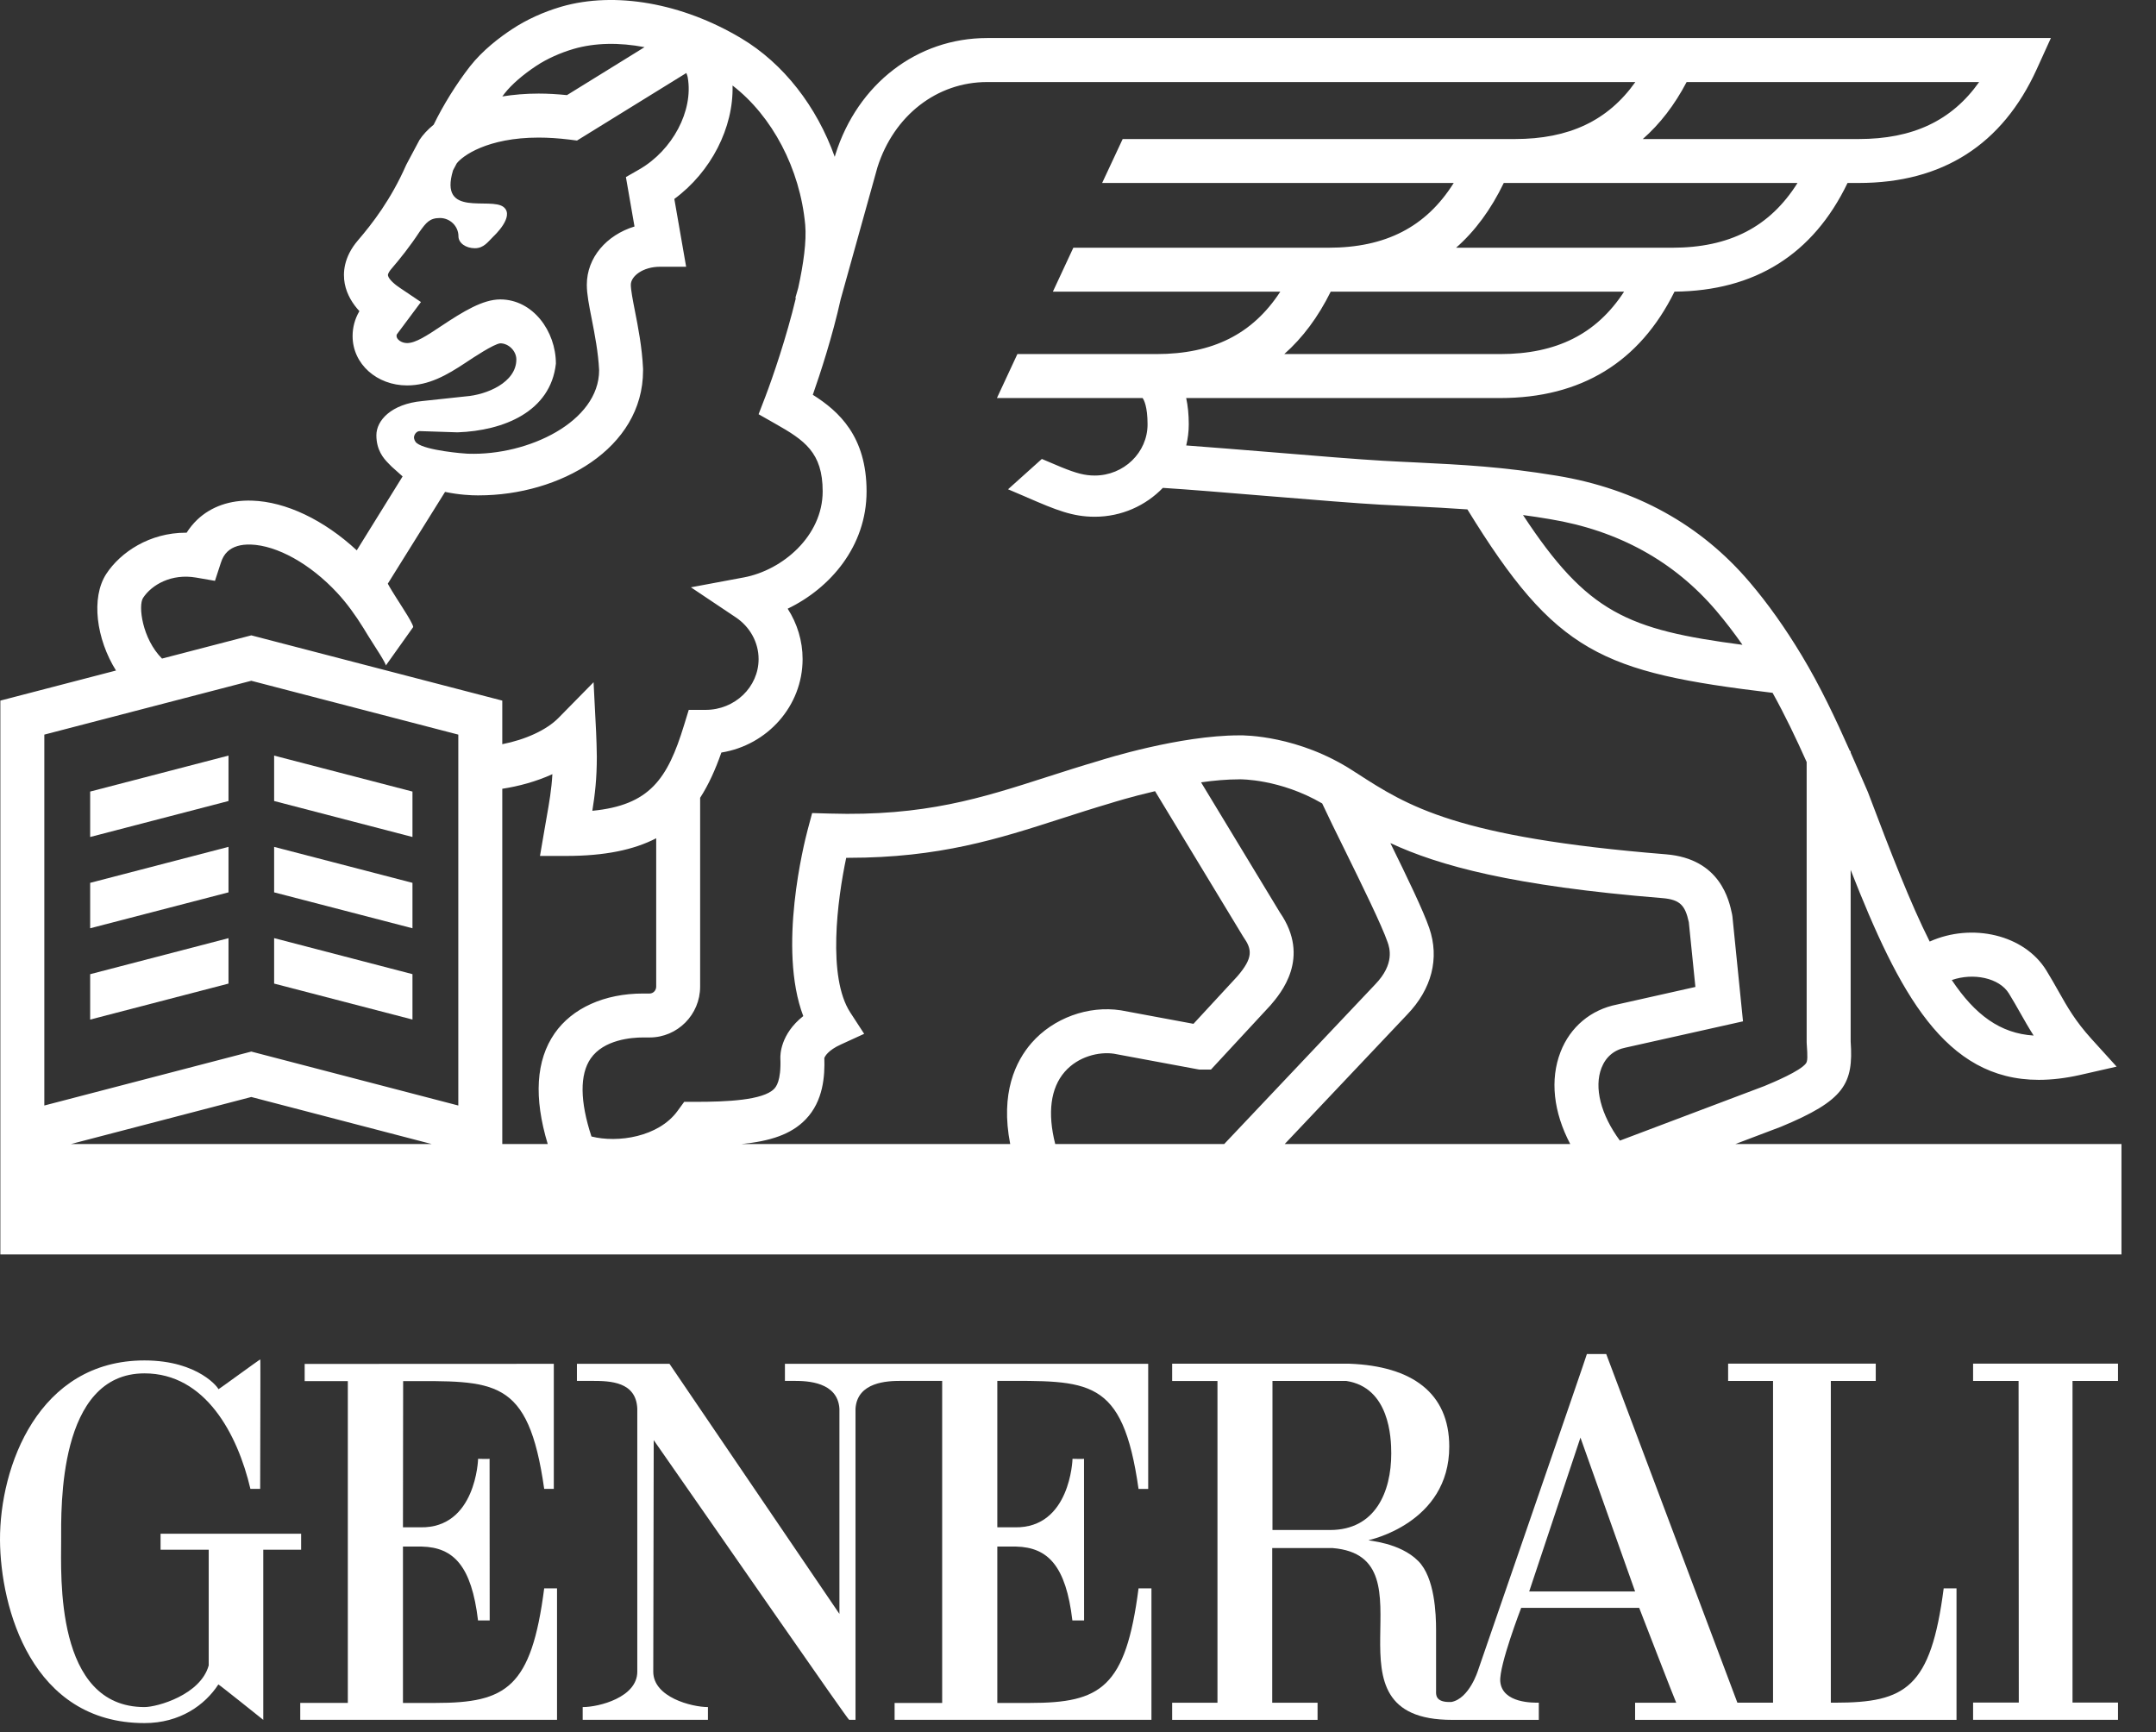
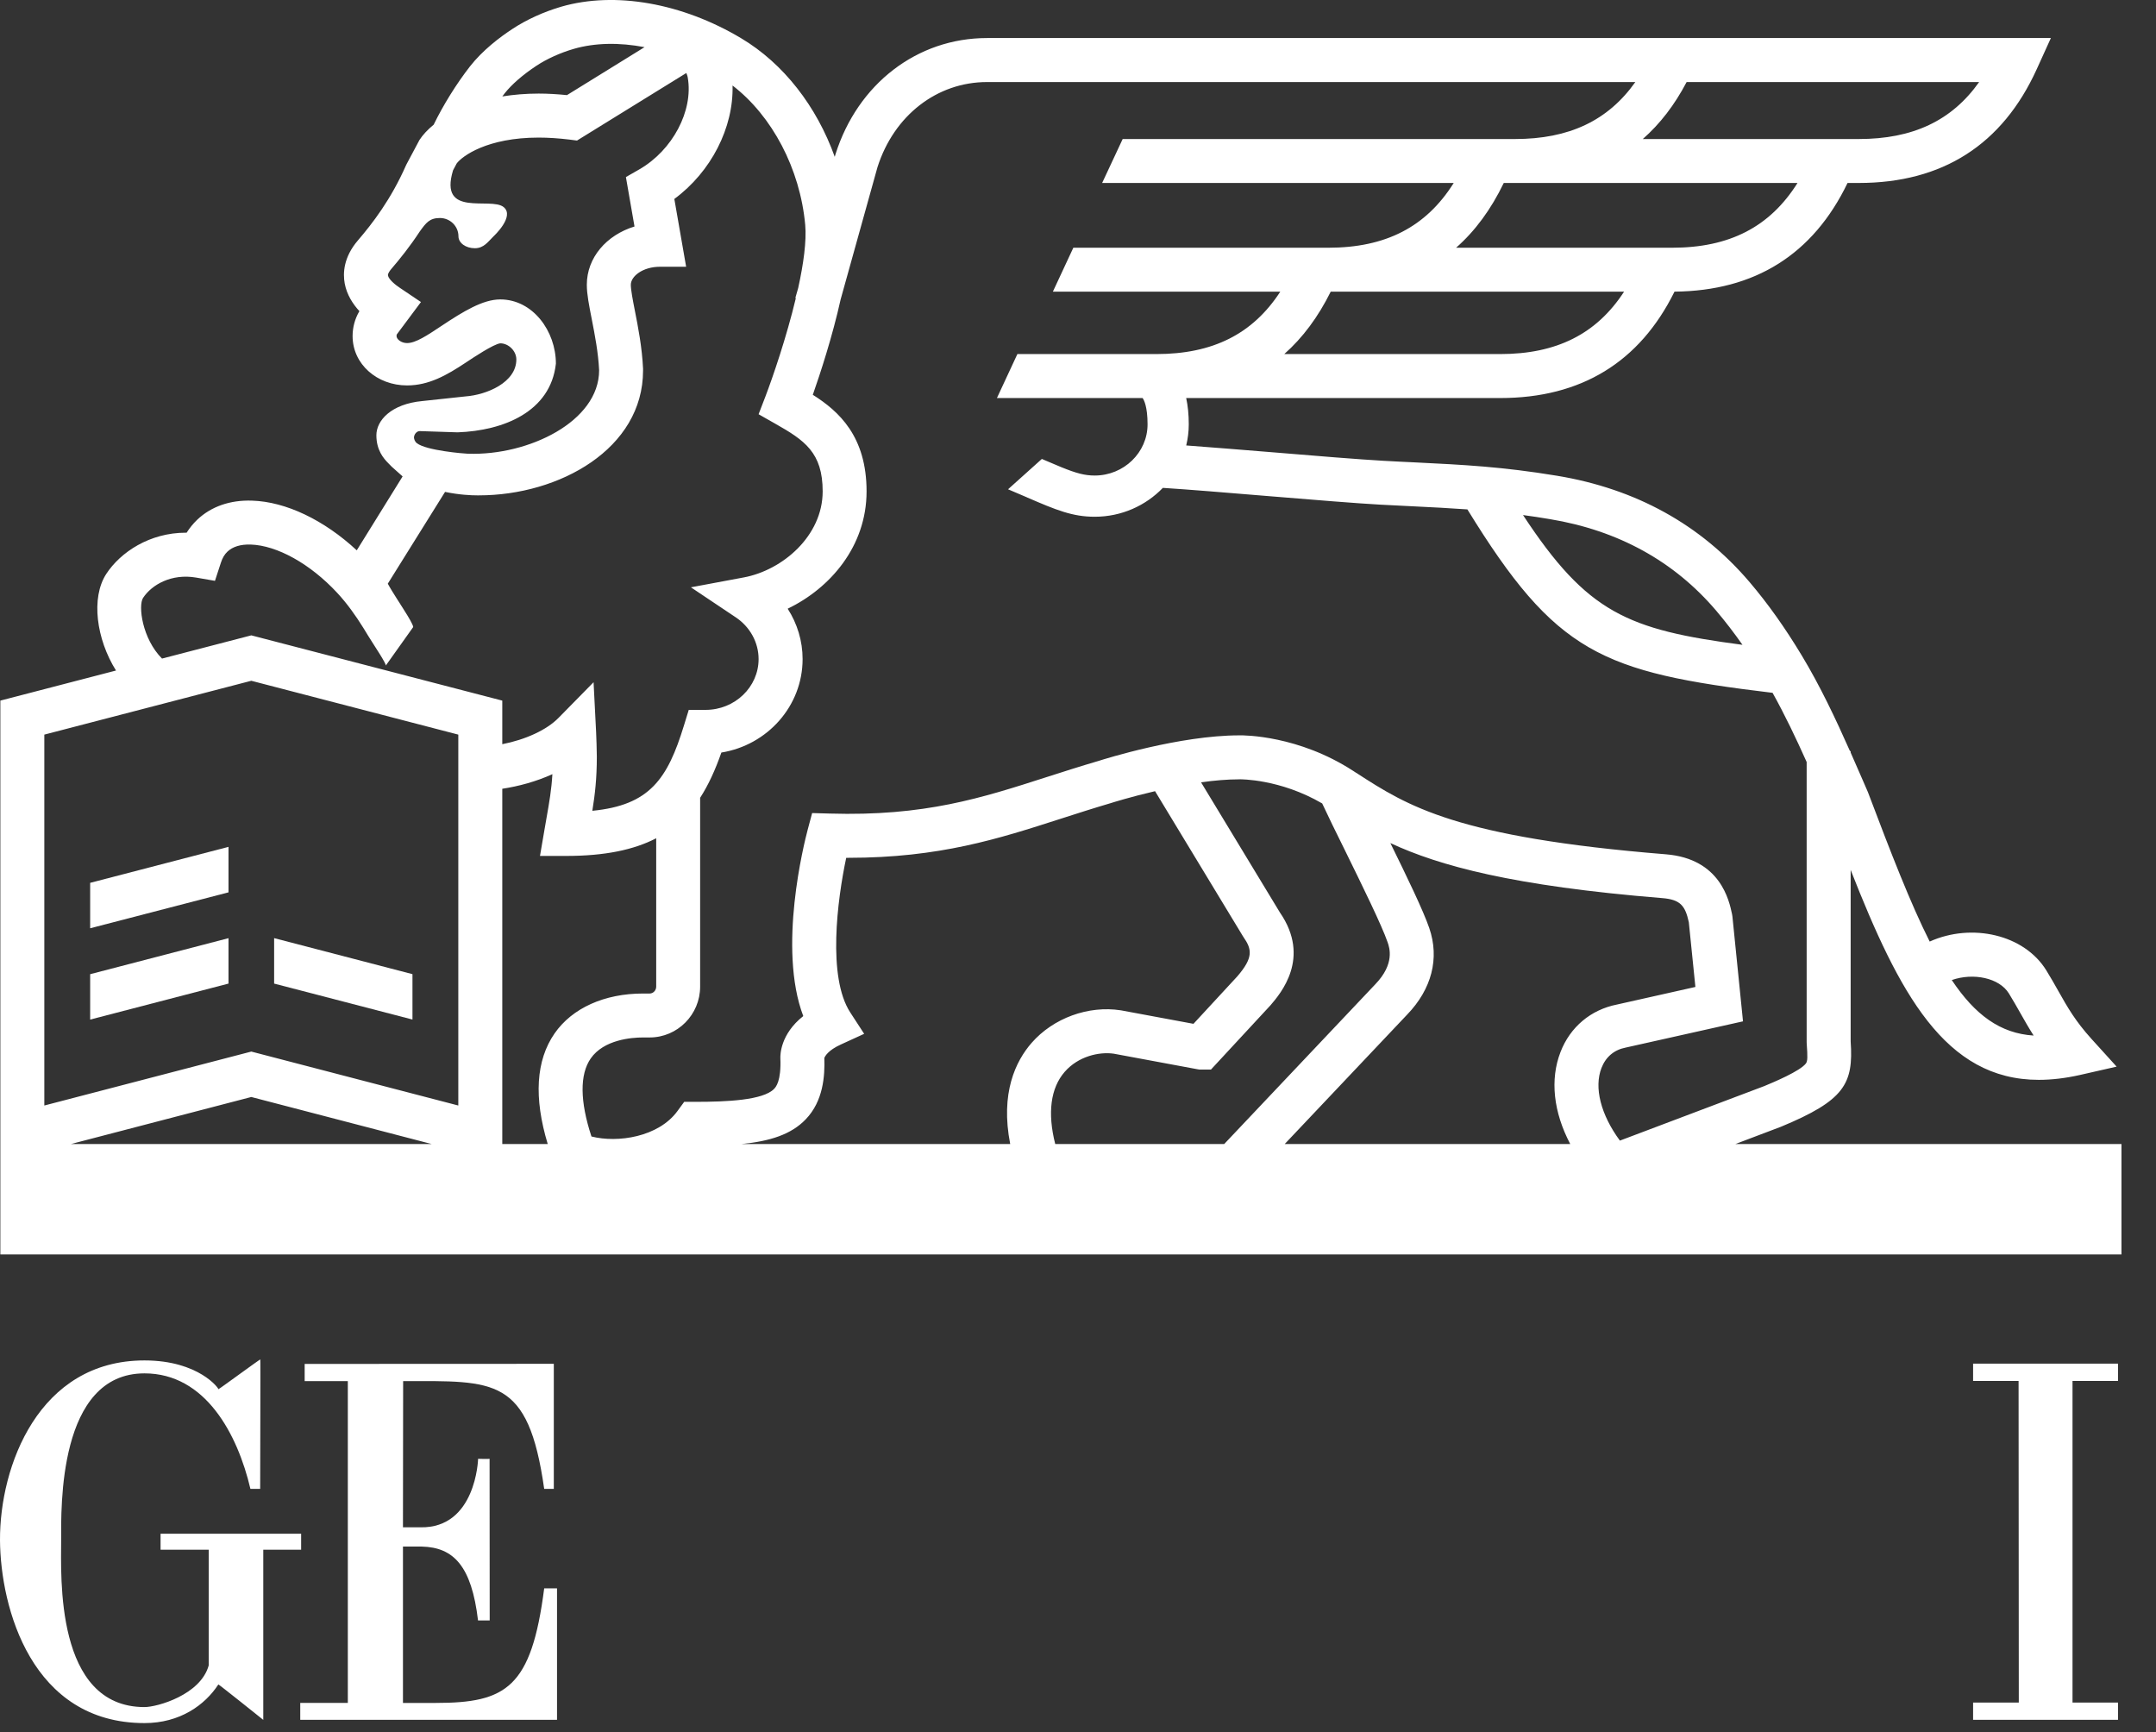
<svg xmlns="http://www.w3.org/2000/svg" width="61" height="49" viewBox="0 0 61 49" fill="none">
  <rect x="0" y="0" width="61" height="49" fill="#333333" stroke="none" />
  <g clip-path="url(#clip0)">
    <path d="M11.401 43.205L11.406 39.069C13.995 39.069 14.946 38.939 15.397 42.118H15.669V38.58L8.62 38.583V39.069H9.841V48.172H8.495V48.651H15.76V44.932H15.397C15.035 47.744 14.322 48.173 12.326 48.173H11.401V43.75H11.937C12.833 43.772 13.342 44.297 13.525 45.84H13.855L13.852 41.267C13.846 41.276 13.527 41.267 13.527 41.267C13.527 41.29 13.463 43.233 11.898 43.205H11.401Z" fill="white" />
    <path d="M8.52 43.387H4.543V43.839H5.905V47.112C5.676 47.943 4.452 48.29 4.088 48.29C1.548 48.29 1.73 44.568 1.73 43.571C1.73 42.66 1.638 38.85 4.088 38.85C5.813 38.85 6.722 40.571 7.085 42.117H7.361C7.361 41.48 7.372 38.45 7.365 38.457C7.372 38.433 6.182 39.312 6.178 39.299C6.205 39.293 5.634 38.484 4.088 38.484C1.09 38.484 -0.01 41.48 6.41078e-05 43.571C0.014 45.484 0.894 48.743 4.088 48.743C5.093 48.743 5.8 48.231 6.178 47.65C6.182 47.638 7.445 48.648 7.449 48.652V43.839H8.52V43.387Z" fill="white" />
-     <path d="M43.266 45.019L44.716 40.667L46.262 45.019H43.266ZM37.633 43.281H36.002V39.064H38.088C39.313 39.249 39.363 40.667 39.363 41.117C39.363 42.209 38.908 43.281 37.633 43.281ZM54.993 44.932C54.629 47.744 53.918 48.166 51.922 48.166H51.8V39.065H53.071V38.574H48.894V39.065H50.165V48.166H49.156L45.445 38.303H44.898C44.911 38.297 41.816 47.252 41.809 47.279C41.816 47.252 41.575 48.047 41.065 48.146C40.596 48.168 40.631 47.922 40.631 47.836V46.112C40.631 45.659 40.596 44.63 40.127 44.159C39.6 43.628 38.701 43.589 38.722 43.568C38.722 43.568 41.004 43.095 41.004 40.923C41.004 39.401 39.946 38.644 38.179 38.577H33.164V39.066H34.446V48.168H33.164V48.652H37.278V48.168H35.995V43.792H37.706C40.674 44.038 37.196 48.656 41.086 48.652H43.538V48.166C43.402 48.166 42.503 48.192 42.447 47.566C42.411 47.111 43.039 45.484 43.039 45.484H46.378C46.376 45.477 47.416 48.168 47.426 48.168H46.262V48.652H55.356V44.932H54.993Z" fill="white" />
-     <path d="M28.217 39.063C30.806 39.063 31.762 38.939 32.213 42.119H32.486V38.579H22.208V39.063H22.476C22.84 39.063 23.7 39.09 23.75 39.849V45.655L18.941 38.579H16.323V39.063H16.758C17.274 39.063 17.998 39.087 18.031 39.849V47.289C18.031 48.015 16.945 48.29 16.492 48.29H16.486V48.651H20.03V48.29C19.576 48.29 18.483 48.015 18.483 47.289L18.496 40.739C20.4 43.464 23.992 48.657 24.025 48.651H24.205V39.849C24.254 39.09 25.115 39.063 25.477 39.063H26.657V48.173H25.311V48.651H32.578V44.932H32.213C31.851 47.745 31.14 48.173 29.143 48.173H28.217V43.75H28.753C29.649 43.772 30.159 44.296 30.341 45.839H30.672L30.67 41.267C30.663 41.275 30.345 41.267 30.345 41.267C30.345 41.289 30.28 43.234 28.714 43.205H28.217V39.063Z" fill="white" />
    <path d="M59.925 39.064V38.574H55.825V39.064H57.112L57.118 48.162H55.825V48.651H59.925V48.162H58.638V39.064H59.925Z" fill="white" />
    <path d="M45.311 30.21C45.434 29.896 45.67 29.697 45.997 29.634L49.315 28.892L49.016 25.929L49.006 25.864C48.924 25.476 48.678 24.293 47.136 24.167C41.206 23.687 39.831 22.806 38.389 21.873C38.386 21.869 38.384 21.865 38.383 21.861L38.375 21.865L38.281 21.804C36.741 20.806 35.211 20.797 35.061 20.802C33.381 20.803 31.256 21.469 31.082 21.525C30.57 21.675 30.09 21.829 29.626 21.978C27.768 22.576 26.163 23.095 23.469 23.014L22.978 23L22.851 23.475C22.754 23.842 21.999 26.826 22.727 28.743C22.074 29.258 22.076 29.853 22.079 29.934C22.105 30.589 21.951 30.75 21.901 30.803C21.589 31.125 20.556 31.169 19.686 31.169H19.675H19.358L19.171 31.425C18.635 32.165 17.476 32.338 16.734 32.149C16.407 31.155 16.399 30.395 16.713 29.942C17.085 29.407 17.873 29.348 18.194 29.348H18.381C19.168 29.348 19.809 28.703 19.809 27.91V22.568C20.049 22.197 20.241 21.769 20.41 21.288C21.711 21.079 22.708 19.973 22.708 18.644C22.708 18.133 22.557 17.64 22.286 17.219C23.49 16.639 24.518 15.454 24.518 13.9C24.518 12.347 23.738 11.635 22.997 11.168C23.206 10.571 23.551 9.523 23.785 8.467L24.826 4.731C25.292 3.266 26.509 2.321 27.928 2.321H46.269C45.492 3.416 44.39 3.933 42.862 3.933H31.764L31.183 5.176H41.13C40.348 6.421 39.204 7.008 37.58 7.008H30.368L29.789 8.251H36.223C35.444 9.45 34.312 10.016 32.717 10.016H28.785L28.206 11.26H32.328C32.365 11.311 32.468 11.499 32.468 12.004C32.468 12.801 31.797 13.452 30.973 13.452C30.689 13.452 30.449 13.387 30.024 13.214C29.842 13.136 29.66 13.059 29.477 12.983L28.521 13.841C28.701 13.918 28.879 13.995 29.058 14.07V14.071C29.886 14.43 30.347 14.618 30.973 14.618C31.732 14.618 32.417 14.303 32.901 13.801C33.608 13.845 34.746 13.94 35.85 14.031C37.168 14.14 38.414 14.241 39.057 14.276C39.38 14.293 39.682 14.308 39.97 14.322C40.517 14.349 41.018 14.374 41.517 14.41C44.021 18.482 45.304 19.017 50.152 19.599C50.501 20.226 50.817 20.888 51.116 21.556V29.482L51.118 29.528C51.144 29.893 51.144 30.016 51.095 30.083C50.927 30.303 50.178 30.615 49.918 30.723L45.832 32.266C45.29 31.531 45.096 30.763 45.311 30.21ZM44.427 32.363H36.348L39.811 28.703C40.51 27.979 40.732 27.109 40.439 26.255C40.27 25.761 39.814 24.818 39.338 23.849C40.712 24.489 42.795 25.063 47.034 25.406C47.545 25.448 47.68 25.622 47.782 26.087L47.968 27.919L45.752 28.416C45.009 28.562 44.426 29.051 44.152 29.759C43.849 30.54 43.952 31.46 44.427 32.363ZM29.856 32.363C29.632 31.482 29.724 30.78 30.124 30.32C30.507 29.881 31.096 29.747 31.512 29.807L33.874 30.246L33.934 30.256H34.262L35.931 28.454L35.946 28.438C36.231 28.105 37.099 27.098 36.213 25.813L33.982 22.131C34.352 22.078 34.723 22.046 35.065 22.046L35.08 22.045C35.092 22.046 36.211 22.03 37.409 22.728C37.57 23.076 37.796 23.535 38.048 24.045C38.515 24.996 39.098 26.18 39.261 26.658C39.313 26.808 39.47 27.264 38.912 27.843L34.636 32.363H29.856ZM29.186 29.503C28.737 30.019 28.298 30.919 28.582 32.363H20.976C21.793 32.282 22.388 32.09 22.797 31.663C23.295 31.145 23.34 30.435 23.323 29.929C23.34 29.885 23.422 29.713 23.795 29.545L24.45 29.245L24.056 28.64C23.406 27.639 23.69 25.453 23.942 24.266H24.001C26.58 24.266 28.248 23.729 30.008 23.162C30.467 23.014 30.94 22.862 31.44 22.715L31.455 22.71C31.465 22.707 31.98 22.544 32.68 22.381L35.16 26.474L35.181 26.507C35.428 26.86 35.459 27.094 35.009 27.618L33.767 28.962L31.729 28.583L31.711 28.58C30.791 28.438 29.8 28.8 29.186 29.503ZM15.692 29.232C15.163 29.995 15.099 31.046 15.497 32.363H14.211V22.313C14.672 22.243 15.167 22.11 15.629 21.9C15.603 22.338 15.543 22.685 15.461 23.148C15.441 23.255 15.422 23.368 15.402 23.488L15.278 24.213H16.015C17.114 24.213 17.935 24.04 18.566 23.713V27.91C18.566 28.017 18.482 28.105 18.381 28.105H18.194C17.102 28.105 16.19 28.516 15.692 29.232ZM12.967 31.273L7.11 29.747L1.254 31.273V20.781L7.11 19.258L12.967 20.781V31.273ZM2.005 32.363L7.11 31.032L12.215 32.363H2.005ZM4.047 16.915C4.292 16.541 4.851 16.218 5.551 16.339L6.082 16.431L6.249 15.92C6.293 15.783 6.353 15.681 6.437 15.603C6.586 15.463 6.808 15.396 7.091 15.404C7.84 15.428 8.778 15.95 9.539 16.769C9.816 17.066 10.061 17.41 10.279 17.76C10.322 17.832 10.371 17.912 10.414 17.981C10.476 18.079 10.527 18.159 10.538 18.177C10.566 18.224 10.942 18.791 10.915 18.828C11.173 18.465 11.43 18.103 11.688 17.742C11.695 17.732 11.684 17.698 11.661 17.651C11.604 17.527 11.468 17.312 11.386 17.184C11.366 17.153 11.347 17.123 11.327 17.092C11.326 17.089 11.323 17.087 11.323 17.084C11.315 17.071 11.28 17.017 11.235 16.947C11.149 16.812 11.027 16.617 10.972 16.511L12.592 13.915C12.997 14 13.341 14.013 13.505 14.013H13.546C15.831 14.013 18.194 12.693 18.194 10.482V10.429C18.166 9.827 18.054 9.252 17.963 8.791C17.903 8.487 17.848 8.2 17.848 8.056C17.848 7.815 18.187 7.546 18.674 7.546H19.413L19.079 5.628C20.119 4.861 20.758 3.612 20.726 2.419C21.846 3.28 22.637 4.772 22.782 6.361C22.823 6.821 22.733 7.467 22.584 8.145L22.503 8.428L22.517 8.433C22.253 9.539 21.861 10.68 21.655 11.219L21.463 11.718L21.928 11.982C22.763 12.454 23.276 12.8 23.276 13.9C23.276 15.161 22.141 16.129 21.046 16.334L19.548 16.614L20.815 17.462C21.221 17.732 21.463 18.175 21.463 18.644C21.463 19.435 20.791 20.081 19.965 20.081H19.487L19.352 20.52C18.887 22.037 18.382 22.778 16.759 22.936C16.833 22.476 16.886 22.032 16.886 21.405C16.886 21.257 16.873 20.845 16.866 20.712L16.794 19.299L15.802 20.308C15.465 20.651 14.868 20.923 14.211 21.052V19.819L7.11 17.973L4.584 18.63C4.021 18.065 3.906 17.133 4.047 16.915ZM11.716 12.347C11.734 12.262 11.803 12.194 11.877 12.195L12.946 12.23C14.25 12.184 15.578 11.646 15.728 10.287C15.728 9.367 15.075 8.47 14.154 8.47C13.661 8.47 13.107 8.81 12.485 9.223C12.08 9.493 11.759 9.705 11.517 9.705C11.352 9.705 11.219 9.595 11.219 9.506C11.219 9.491 11.222 9.475 11.227 9.46L11.91 8.544L11.32 8.147C11.194 8.065 10.999 7.908 10.977 7.793C10.965 7.738 11.045 7.639 11.07 7.61C11.315 7.324 11.596 6.976 11.878 6.546C12.054 6.303 12.154 6.167 12.446 6.167C12.736 6.167 12.971 6.4 12.971 6.684C12.971 6.873 13.178 7.022 13.434 7.022C13.691 7.022 13.806 6.839 13.965 6.684C13.965 6.684 14.573 6.124 14.251 5.859C13.883 5.558 12.407 6.174 12.818 4.818L12.921 4.624C13.078 4.415 13.784 3.892 15.241 3.892C15.517 3.892 15.809 3.912 16.107 3.948L16.325 3.976L19.419 2.065C19.447 2.13 19.455 2.176 19.455 2.176L19.459 2.196C19.621 3.134 19.029 4.251 18.086 4.793L17.709 5.009L17.952 6.407C17.157 6.651 16.603 7.289 16.603 8.056C16.603 8.321 16.665 8.633 16.743 9.029C16.829 9.47 16.926 9.967 16.951 10.473C16.951 11.927 14.947 12.891 13.252 12.835L13.209 12.833C13.138 12.832 12.059 12.746 11.795 12.537C11.742 12.499 11.702 12.412 11.716 12.347ZM14.279 2.64C14.475 2.391 14.793 2.114 15.173 1.863C15.469 1.666 15.856 1.492 16.235 1.382C16.834 1.209 17.523 1.198 18.236 1.334L16.041 2.691C15.768 2.663 15.5 2.647 15.241 2.647C14.869 2.647 14.527 2.678 14.212 2.728C14.236 2.699 14.257 2.668 14.279 2.64ZM47.72 2.321H55.996C55.221 3.416 54.117 3.933 52.589 3.933H46.48C46.967 3.505 47.381 2.967 47.72 2.321ZM47.306 7.008H41.197C41.737 6.534 42.187 5.921 42.546 5.176H50.857C50.075 6.421 48.931 7.008 47.306 7.008ZM42.444 10.016H36.336C36.858 9.555 37.296 8.965 37.65 8.251H45.95C45.171 9.449 44.039 10.016 42.444 10.016ZM43.849 14.685C45.783 15.004 47.368 15.877 48.558 17.277C48.813 17.577 49.058 17.896 49.3 18.241C46.045 17.813 44.912 17.339 43.091 14.57C43.334 14.602 43.584 14.64 43.849 14.685ZM56.838 28.103C56.957 28.296 57.059 28.477 57.158 28.651C57.279 28.866 57.399 29.076 57.538 29.294C56.596 29.235 55.882 28.712 55.222 27.724C55.83 27.511 56.566 27.661 56.838 28.103ZM49.098 32.363L50.367 31.882L50.386 31.875C52.188 31.128 52.444 30.661 52.361 29.461V24.608C53.731 28.096 55.027 30.548 57.685 30.547C58.047 30.547 58.434 30.502 58.849 30.409L59.886 30.173L59.172 29.386C58.717 28.883 58.495 28.492 58.241 28.041C58.136 27.855 58.028 27.663 57.897 27.451C57.275 26.44 55.795 26.097 54.597 26.635C54.053 25.554 53.506 24.144 52.848 22.405L52.704 22.073C52.59 21.814 52.476 21.552 52.361 21.289V21.246H52.341C51.933 20.328 51.498 19.406 50.977 18.542C50.504 17.757 50.022 17.079 49.506 16.472C48.12 14.841 46.284 13.827 44.052 13.458C42.508 13.203 41.414 13.148 40.031 13.08C39.744 13.068 39.444 13.051 39.125 13.034C38.499 12.999 37.204 12.895 35.952 12.79C35.108 12.722 34.243 12.651 33.562 12.601C33.608 12.408 33.634 12.21 33.634 12.004C33.634 11.727 33.609 11.48 33.561 11.26H42.444C44.734 11.26 46.391 10.245 47.377 8.25C49.654 8.229 51.3 7.195 52.273 5.176H52.589C54.959 5.176 56.654 4.093 57.626 1.956L58.026 1.076H27.928C25.951 1.076 24.267 2.37 23.637 4.368L23.618 4.437C23.106 3.009 22.169 1.796 20.968 1.081C19.299 0.085 17.401 -0.248 15.888 0.187C15.388 0.332 14.89 0.558 14.487 0.826C14.139 1.054 13.653 1.424 13.298 1.877C12.914 2.37 12.542 2.968 12.27 3.527C12.095 3.671 11.962 3.816 11.869 3.958L11.508 4.635L11.489 4.673C11.059 5.649 10.534 6.325 10.125 6.802C9.72 7.276 9.699 7.726 9.753 8.02C9.813 8.341 9.986 8.604 10.169 8.802L10.158 8.82C10.039 9.028 9.976 9.265 9.976 9.506C9.976 10.3 10.666 10.903 11.517 10.903C12.134 10.903 12.64 10.614 13.174 10.26C13.391 10.115 13.966 9.733 14.154 9.712C14.392 9.712 14.609 9.93 14.609 10.168C14.609 10.819 13.77 11.17 13.169 11.214L11.947 11.345C11.067 11.428 10.649 11.895 10.649 12.312C10.649 12.732 10.85 12.967 10.991 13.108L11.081 13.2L11.391 13.477L10.094 15.568C9.17 14.711 8.089 14.191 7.13 14.162C6.51 14.141 5.975 14.328 5.581 14.701C5.467 14.81 5.366 14.934 5.28 15.069H5.258C4.234 15.069 3.41 15.619 3.006 16.236C2.568 16.911 2.725 18.078 3.282 18.968L0.01 19.819V35.486H60.023V32.363H49.098Z" fill="white" />
-     <path d="M11.67 22.392L7.756 21.375V22.659L11.67 23.677V22.392Z" fill="white" />
-     <path d="M2.551 23.677L6.465 22.659V21.374L2.551 22.392V23.677Z" fill="white" />
    <path d="M2.551 26.259L6.465 25.243V23.956L2.551 24.974V26.259Z" fill="white" />
-     <path d="M11.67 24.974L7.756 23.957V25.243L11.67 26.259V24.974Z" fill="white" />
    <path d="M11.67 27.557L7.756 26.538V27.824L11.67 28.841V27.557Z" fill="white" />
    <path d="M2.551 28.842L6.465 27.824V26.539L2.551 27.558V28.842Z" fill="white" />
  </g>
  <defs>
    <clipPath id="clip0">
      <rect width="60.023" height="48.743" fill="white" />
    </clipPath>
  </defs>
</svg>